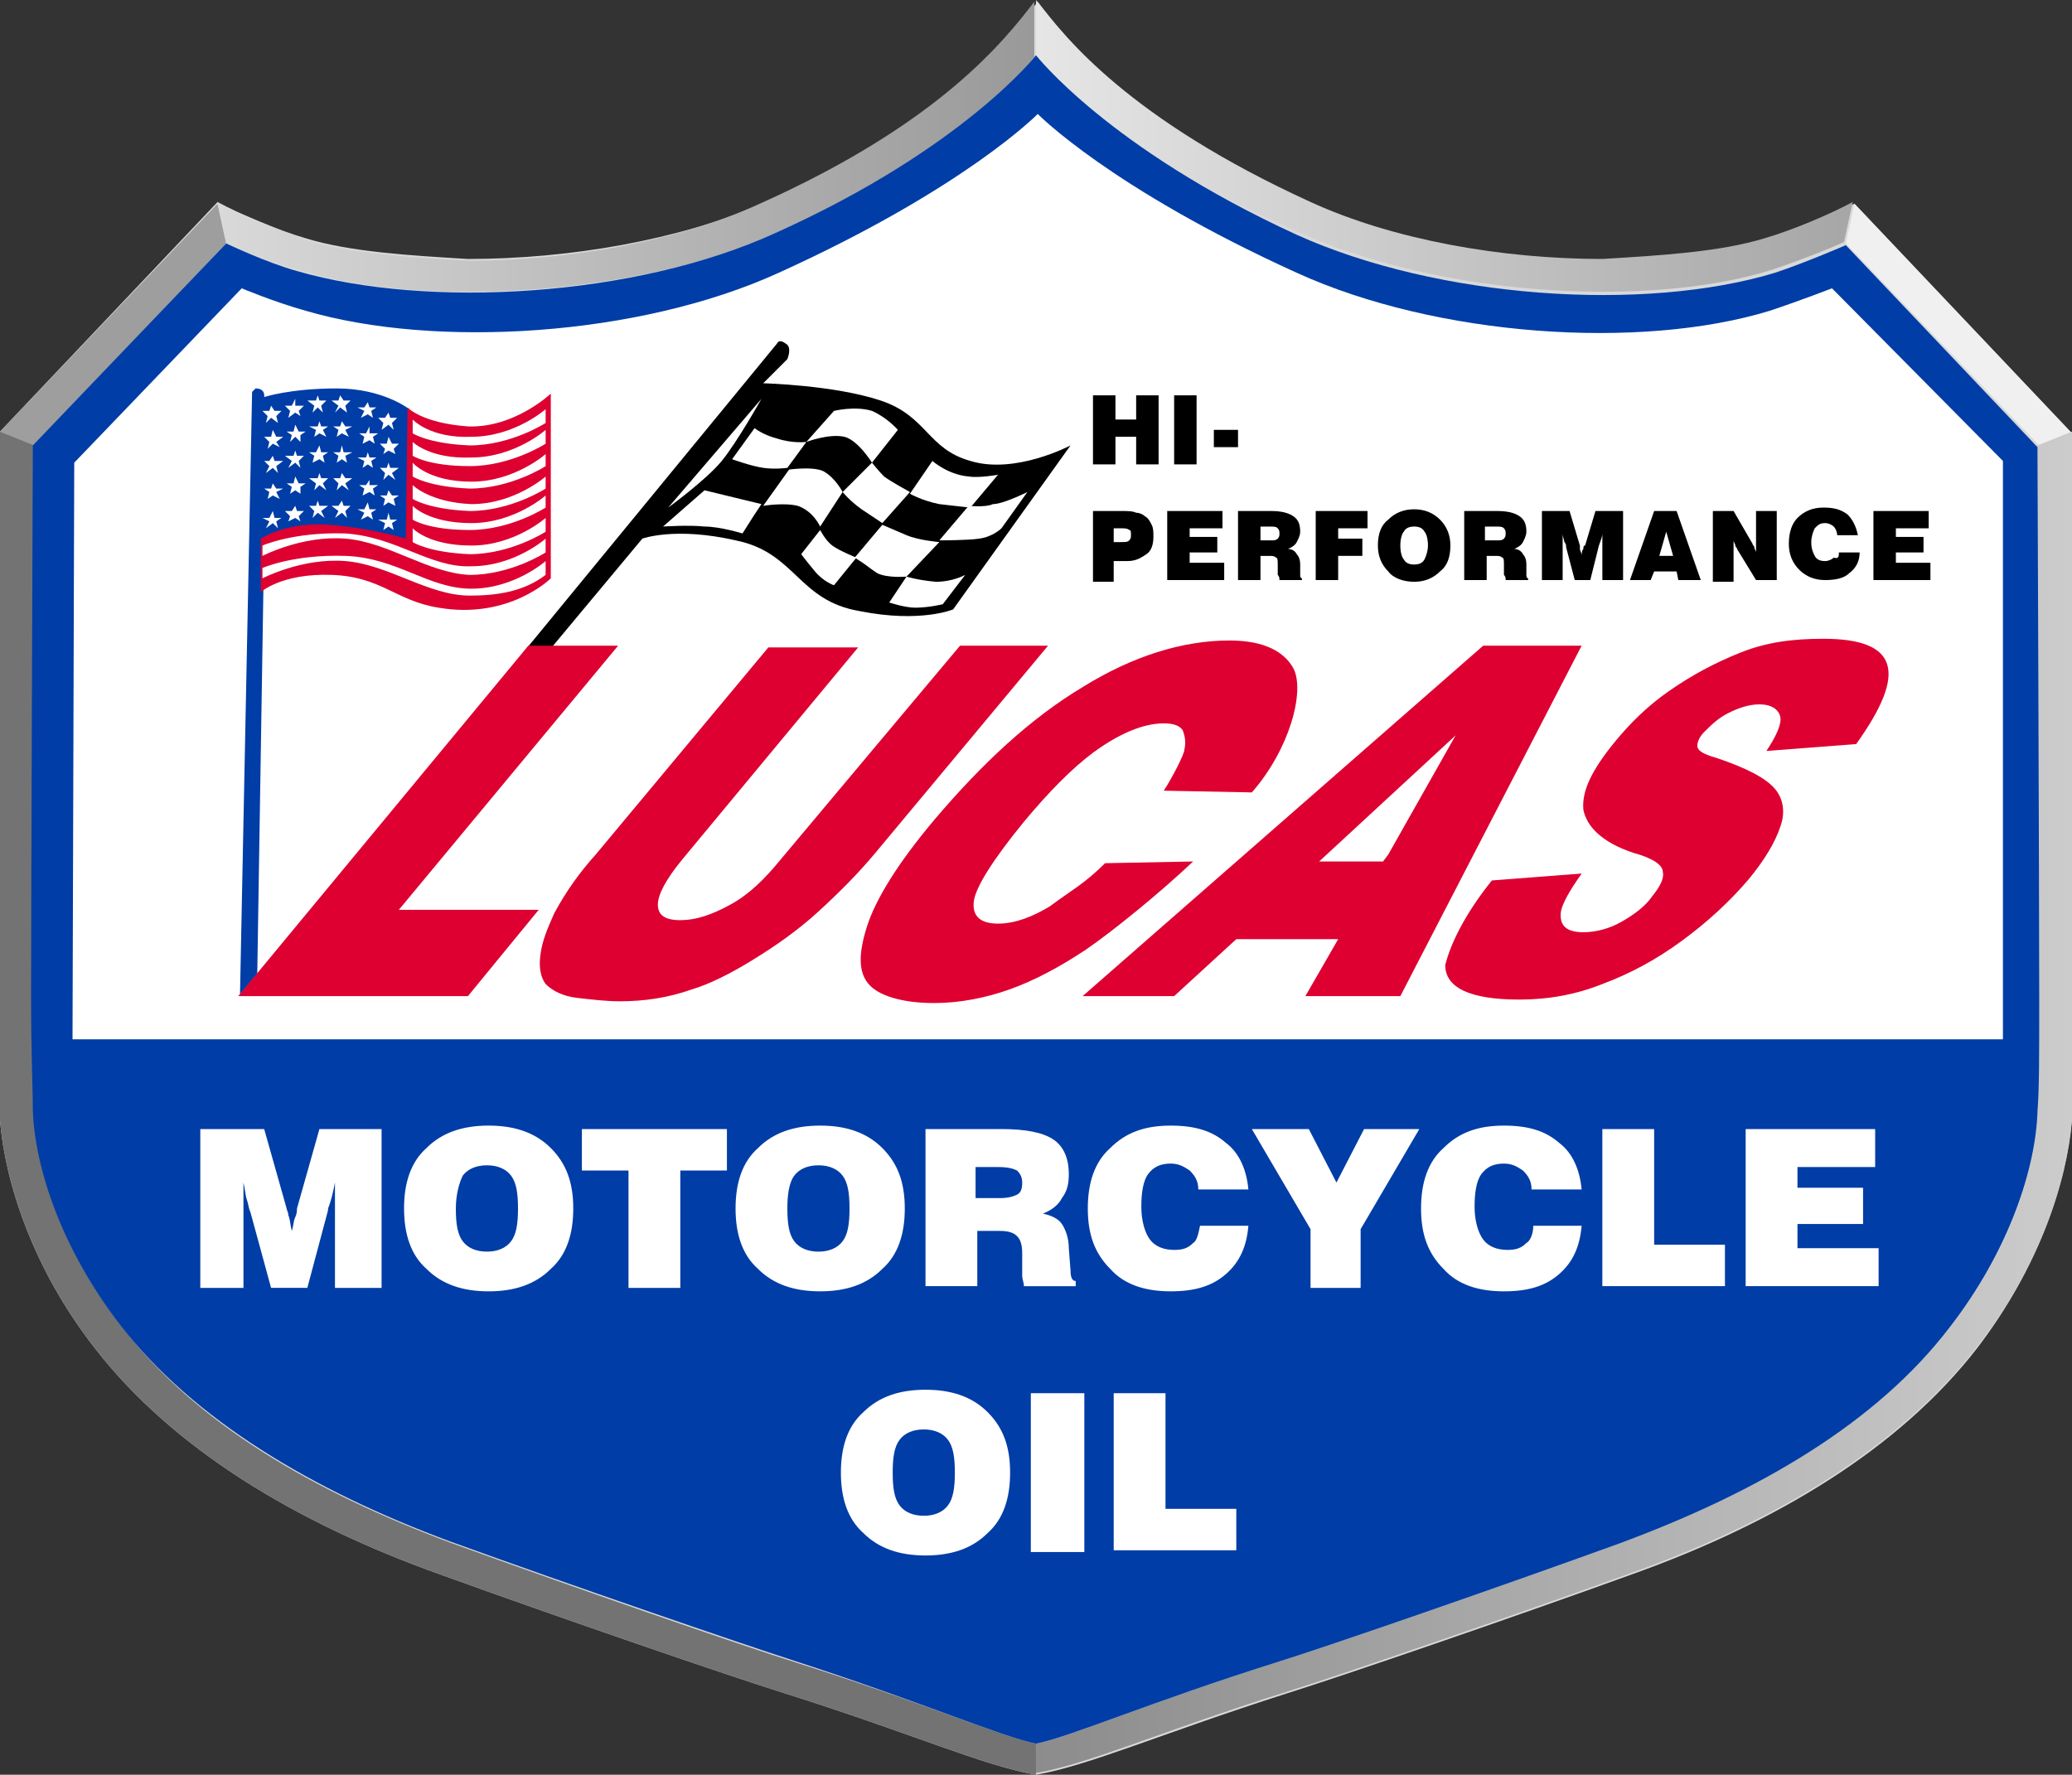
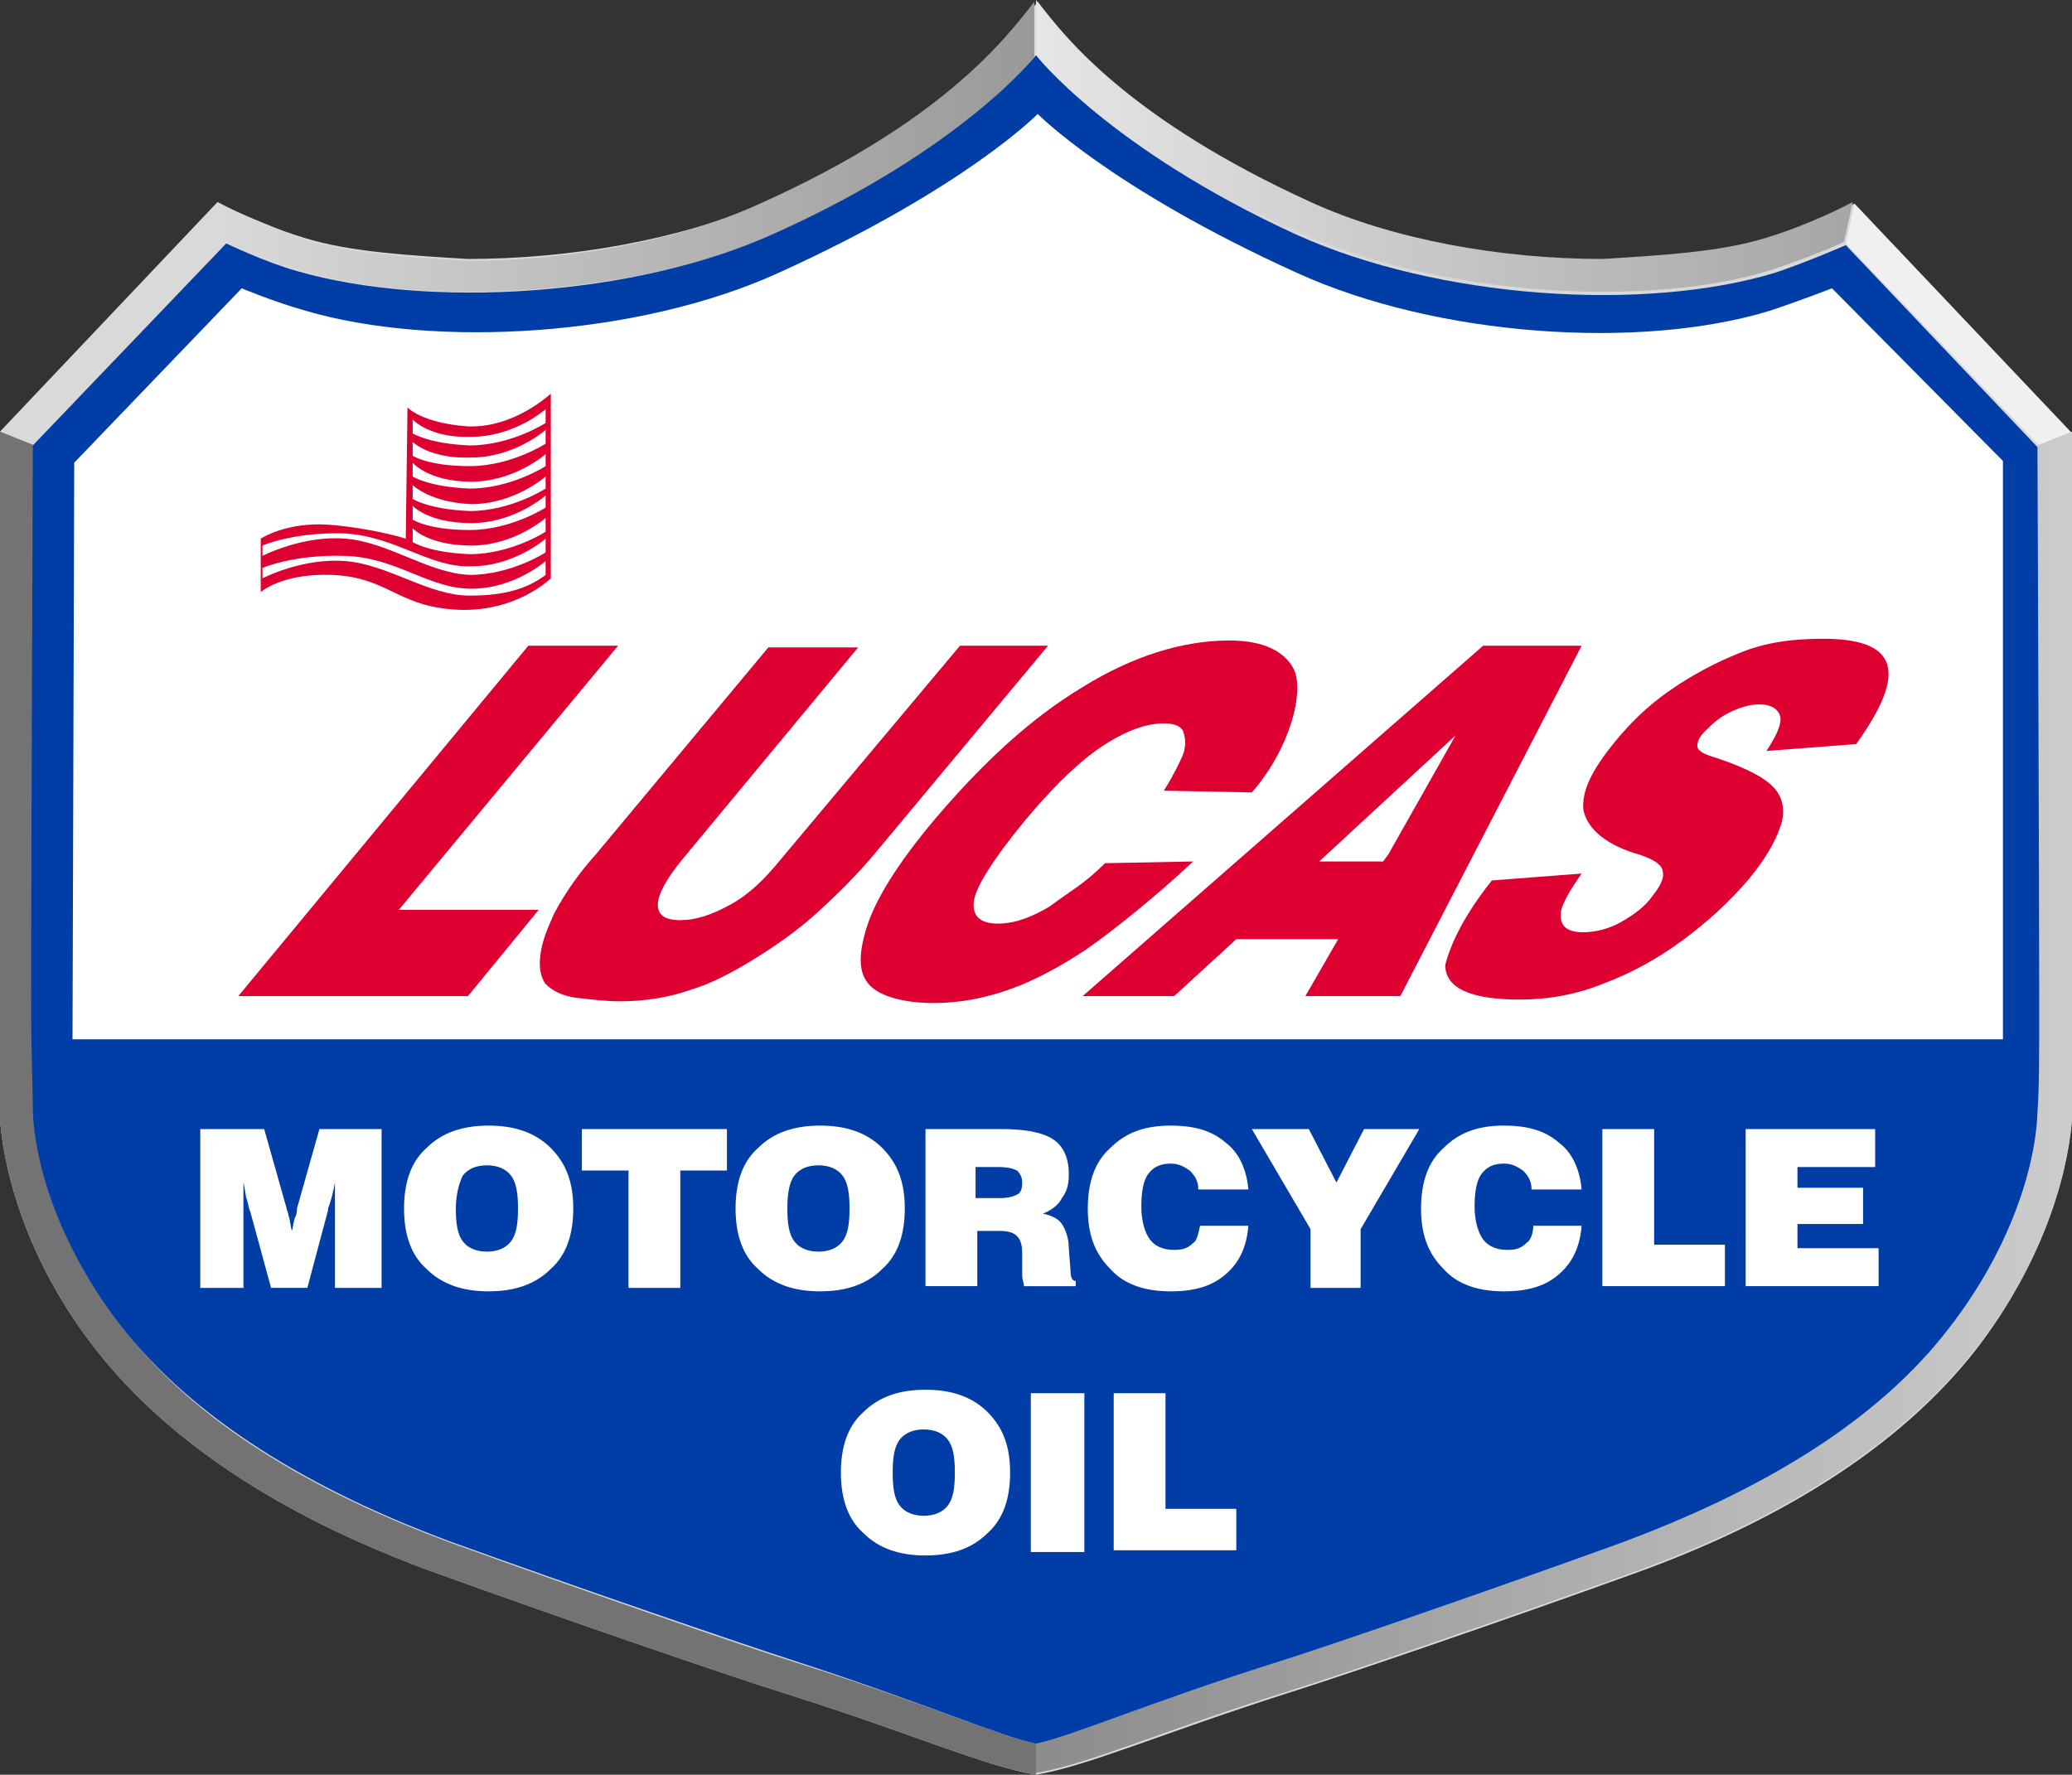
<svg xmlns="http://www.w3.org/2000/svg" id="Ebene_1" viewBox="0 0 2478 2122.82">
  <rect x="0" y="0" width="2478" height="2122.82" fill="#333333" stroke="none" />
  <defs>
    <style>.cls-1,.cls-2{fill:#003da6;}.cls-3{fill:url(#Unbenannter_Verlauf_3);}.cls-4,.cls-5{fill:#fff;}.cls-6{fill:#f0f0f0;}.cls-2,.cls-5,.cls-7,.cls-8{fill-rule:evenodd;}.cls-9{fill:#9e9e9e;}.cls-10{fill:url(#Unbenannter_Verlauf_4);}.cls-11{fill:url(#Unbenannter_Verlauf);}.cls-8{fill:#dd0031;}.cls-12{fill:#d9d9d9;}.cls-13{fill:url(#Unbenannter_Verlauf_2);}</style>
    <linearGradient id="Unbenannter_Verlauf" x1="993.49" y1="1501.29" x2="1040.88" y2="1501.29" gradientTransform="translate(-19276.65 31176.14) scale(20.65 -20.65)" gradientUnits="userSpaceOnUse">
      <stop offset="0" stop-color="#e6e6e6" />
      <stop offset="1" stop-color="#a6a6a6" />
    </linearGradient>
    <linearGradient id="Unbenannter_Verlauf_2" x1="946.09" y1="1501.24" x2="993.48" y2="1501.24" gradientTransform="translate(-19276.65 31176.14) scale(20.65 -20.65)" gradientUnits="userSpaceOnUse">
      <stop offset="0" stop-color="#d9d9d9" />
      <stop offset="1" stop-color="#999" />
    </linearGradient>
    <linearGradient id="Unbenannter_Verlauf_3" x1="933.49" y1="1445.84" x2="993.49" y2="1445.84" gradientTransform="translate(-19276.65 31176.14) scale(20.65 -20.65)" gradientUnits="userSpaceOnUse">
      <stop offset="0" stop-color="#737373" />
      <stop offset="1" stop-color="#737373" />
      <stop offset="1" stop-color="#ccc" />
    </linearGradient>
    <linearGradient id="Unbenannter_Verlauf_4" x1="993.49" y1="1445.89" x2="1053.49" y2="1445.89" gradientTransform="translate(-19276.65 31176.14) scale(20.65 -20.65)" gradientUnits="userSpaceOnUse">
      <stop offset="0" stop-color="#8c8c8c" />
      <stop offset="1" stop-color="#ccc" />
    </linearGradient>
  </defs>
  <path class="cls-12" d="M2478,518.32l-260.19-274.64c-28.91,12.39-72.27,30.97-105.32,43.36-53.69,16.52-125.97,20.65-194.11,24.78-119.77,0-249.86-22.71-348.99-68.14-216.82-97.06-293.23-196.17-328.34-241.61-35.1,45.43-111.51,142.48-328.34,241.61-101.19,43.36-231.28,66.08-353.11,66.08-68.14-4.13-140.42-8.26-194.11-24.78-35.11-10.32-78.47-28.91-105.31-43.36L0,516.25v823.93c6.19,74.34,39.24,177.59,113.57,272.58,92.92,119.77,239.54,208.56,413,270.51,142.49,51.62,346.92,121.84,413,142.49,150.75,47.5,237.47,86.73,299.42,97.05,61.95-10.32,150.75-49.56,299.42-97.05,66.08-20.65,270.51-90.86,413-142.49,173.46-61.95,320.07-150.75,413-270.51,74.34-97.05,107.38-198.24,113.57-272.58v-821.87Z" />
  <path class="cls-11" d="M1239,66.08V0c35.1,45.43,111.51,142.48,328.34,241.61,99.12,45.43,229.21,68.14,348.99,68.14,68.15-4.13,140.42-8.26,194.11-24.78,35.1-10.32,78.47-28.91,105.32-43.36l-10.32,47.49c-2.07,2.06-47.5,20.65-84.67,33.04-57.82,18.59-130.1,26.84-204.43,26.84-125.96,0-260.19-24.78-365.5-72.27-225.09-99.12-307.69-204.43-311.81-210.63h0Z" />
  <path class="cls-6" d="M2207.48,291.17l10.32-47.49,260.19,274.64-39.23,14.46-231.28-241.61Z" />
-   <path class="cls-9" d="M41.3,532.77L0,516.25,260.19,243.67l10.32,47.49-229.21,241.61Z" />
  <path class="cls-13" d="M270.52,291.17l-10.32-47.49c28.91,12.39,72.27,30.97,105.31,43.36,53.69,16.52,125.96,20.65,194.11,24.78,119.77,0,249.86-22.71,348.99-68.14,216.82-97.06,293.23-196.17,328.34-241.61v66.08c-4.13,6.19-86.73,111.51-311.81,212.69-103.25,45.43-239.54,68.14-365.5,68.14-74.34,0-146.61-8.26-204.44-26.84-37.17-10.32-82.6-30.97-84.66-30.97h0Z" />
  <path class="cls-3" d="M1239,2085.65c-41.3-8.26-136.29-49.56-287.04-97.05-66.08-20.65-268.45-90.86-410.94-142.49-167.26-61.95-307.69-144.55-394.41-258.12-70.21-88.8-101.19-183.79-105.31-251.93v-803.29L0,516.25v823.93c6.19,74.34,39.24,177.59,113.57,272.58,92.92,119.77,239.54,208.56,413,270.51,142.49,51.62,346.92,121.84,413,142.49,150.75,47.5,237.47,86.73,299.42,97.05v-37.17Z" />
  <path class="cls-10" d="M1239,2085.65c41.3-8.26,136.29-49.56,287.04-97.05,66.08-20.65,268.45-90.86,410.94-142.49,167.27-61.95,307.68-144.55,394.42-258.12,70.21-88.8,101.18-183.79,105.32-251.93v-803.29l41.3-16.52v821.87c-6.2,74.34-39.23,177.59-113.57,272.58-92.92,119.77-239.54,208.56-413,270.51-142.49,51.62-346.92,121.84-413,142.49-150.75,47.5-237.47,86.73-299.42,97.05v-35.1Z" />
  <path class="cls-1" d="M1239,2085.65c41.3-8.26,136.29-49.56,287.04-97.05,66.08-20.65,268.45-90.86,410.94-142.49,167.27-61.95,307.68-144.55,394.42-258.12,72.27-92.92,103.25-192.05,105.32-258.12,2.07-28.91,2.07-59.89,2.07-138.35,0-123.9-2.07-656.67-2.07-656.67l-229.22-241.61s-47.5,20.65-84.67,33.04c-156.94,47.49-402.67,30.97-572-45.43-225.09-103.25-311.81-214.76-311.81-214.76,0,0-86.73,111.51-311.81,212.7-167.26,76.41-415.06,90.86-572.01,45.43-37.17-10.32-84.66-33.04-84.66-33.04l-231.28,241.61s-2.06,532.77-2.06,656.67c0,78.47,2.06,109.45,2.06,138.35,2.06,66.08,33.04,165.2,105.31,258.12,86.73,111.51,227.15,196.17,394.41,258.12,142.49,51.62,346.92,121.84,410.94,142.49,152.81,49.56,247.8,90.86,289.1,99.12h0Z" />
  <path class="cls-4" d="M2395.4,551.36l-204.43-206.5s-37.17,14.46-74.34,26.84c-154.87,47.49-398.55,30.97-565.81-45.43-223.02-101.19-309.75-189.98-309.75-189.98,0,0-86.73,88.79-309.75,189.98-167.26,76.41-410.94,90.86-565.81,45.43-37.17-10.32-76.41-26.84-76.41-26.84l-200.31,208.57-2.06,689.71h2308.67v-691.78Z" />
-   <path class="cls-7" d="M625.7,780.57h28.91l113.57-136.29s39.24-14.46,111.51,2.06c72.27,14.46,74.34,72.27,148.68,84.66,72.27,14.46,111.51-2.06,111.51-2.06l140.42-196.17s-66.08,35.11-119.77,18.59c-51.62-14.46-51.62-53.69-107.38-72.27s-140.42-20.65-140.42-20.65l28.91-28.91s6.2-14.46-2.06-18.59c-8.26-6.19-10.32,0-10.32,0l-303.56,369.64Z" />
  <path class="cls-5" d="M997.4,491.47l-33.04,37.17s26.85-10.32,45.43-6.19c16.52,4.13,33.04,30.97,33.04,30.97l30.97-39.24s-12.39-14.46-30.97-22.71c-20.65-6.19-45.43,0-45.43,0ZM964.36,528.64l-22.71,30.97s-14.45,2.06-28.91,0-37.17-10.32-37.17-10.32l26.85-37.17s10.32,8.26,26.85,12.39c18.59,6.19,35.1,4.13,35.1,4.13ZM912.73,605.05l30.97-43.36s28.91-4.13,41.3,2.06c14.45,8.26,22.71,24.78,22.71,24.78l-26.85,41.3s-8.26-18.59-26.85-24.78c-16.52-4.13-41.3,0-41.3,0h0ZM902.41,615.37l-14.45,22.71s-26.85-8.26-45.43-8.26c-18.59-2.06-49.56,0-49.56,0l49.56-43.36,68.15,16.52-8.26,12.39ZM980.88,633.96s6.2,12.39,14.45,18.59,28.91,14.46,28.91,14.46l-26.85,33.04s-12.39-4.13-22.71-16.52-16.52-20.65-16.52-20.65l22.72-28.91ZM1042.83,553.42s8.26,10.32,14.45,16.52c8.26,6.19,30.97,18.59,30.97,18.59l-33.04,37.17-24.78-16.52c-14.45-10.32-22.71-20.65-22.71-20.65l35.1-35.11ZM1115.1,551.36l-26.85,39.24s14.45,8.26,35.1,12.39c16.52,2.06,37.17,4.13,37.17,4.13l33.04-39.24s-22.71,4.13-35.1,2.06c-24.78-2.06-43.36-18.59-43.36-18.59h0Z" />
  <path class="cls-5" d="M1158.47,605.05l-35.1,41.3s35.1,0,47.5-2.06c16.52-2.06,26.85-12.39,26.85-12.39l30.97-43.36s-28.91,14.46-41.3,14.46c-8.26,4.13-28.91,2.06-28.91,2.06h0ZM1055.22,627.76l28.91,12.39c14.45,6.19,39.24,8.26,39.24,8.26l-39.24,41.3s-22.71,2.06-35.1-4.13c-12.39-8.26-10.32-8.26-26.85-18.59l33.04-39.23Z" />
-   <path class="cls-5" d="M1084.13,689.71l-20.65,30.97s18.59,6.19,30.97,6.19c16.52,0,33.04-4.13,33.04-4.13l26.85-35.11s-14.45,8.26-35.1,8.26c-22.71-2.06-35.1-6.19-35.1-6.19h0ZM910.67,477.02l-111.51,130.09s45.43-33.04,64.01-55.76,47.5-74.34,47.5-74.34Z" />
-   <path class="cls-2" d="M305.62,464.62c12.39,0,10.32,10.32,10.32,10.32,0,0,30.97-10.32,86.73-10.32s86.73,24.78,86.73,24.78v159.01s-64.01-20.65-103.25-18.59c-39.24,0-70.21,16.52-70.21,16.52l-8.26,518.32-20.65,24.78,14.46-720.69,4.13-4.13Z" />
  <path class="cls-5" d="M328.34,491.47l-4.13-6.19-2.06,6.19h-8.26l6.19,6.19-2.06,8.26,6.19-6.19,8.26,6.19-2.06-8.26,6.19-6.19h-8.26ZM353.12,485.28v-8.26l-4.13,8.26h-8.26l6.19,6.19-2.06,8.26,8.26-6.19,6.19,4.13-2.06-6.19,6.19-6.19h-10.32ZM382.03,479.08l-2.06-6.19-2.06,6.19h-10.32l8.26,6.19-2.06,8.26,6.19-6.19,6.19,6.19-2.06-8.26,6.19-6.19h-8.26ZM410.94,479.08l-4.13-6.19-2.06,6.19h-8.26l8.26,6.19-4.13,8.26,6.19-6.19,8.26,6.19-2.06-8.26,6.19-6.19h-8.26ZM441.91,487.34l-2.06-6.19-4.13,6.19h-8.26l8.26,4.13-4.13,8.26,8.26-4.13,6.19,4.13-2.06-8.26,6.19-4.13h-8.26ZM466.69,499.73l-2.06-6.19-4.13,6.19h-8.26l6.19,6.19-2.06,8.26,8.26-6.19,6.19,6.19-2.06-8.26,6.19-6.19h-8.26ZM330.4,522.45l-4.13-8.26-2.06,8.26h-8.26l6.19,6.19-2.06,8.26,6.19-6.19,8.26,4.13-4.13-6.19,8.26-6.19h-8.26ZM357.25,516.25l-4.13-8.26-2.06,8.26h-8.26l6.19,4.13-2.06,8.26,6.19-6.19,6.19,6.19v-8.26l6.19-4.13h-8.26ZM384.09,510.06l-2.06-6.19-2.06,6.19h-10.32l8.26,4.13-2.06,8.26,6.19-4.13,8.26,4.13-4.13-8.26,6.19-4.13h-8.26ZM413,510.06l-4.13-6.19-2.06,6.19h-8.26l6.19,4.13-2.06,8.26,6.19-4.13,8.26,4.13-4.13-8.26,8.26-4.13h-8.26ZM441.91,518.32v-8.26l-4.13,8.26h-8.26l6.19,4.13-2.06,8.26,8.26-4.13,6.19,4.13-2.06-8.26,6.19-4.13h-10.32ZM468.76,530.71l-4.13-8.26-2.06,8.26h-8.26l6.19,6.19-2.06,6.19,6.19-4.13,8.26,4.13-2.06-6.19,6.19-6.19h-8.26ZM328.34,551.36l-2.06-6.19-4.13,6.19h-6.19l6.19,6.19-4.13,8.26,8.26-6.19,6.19,6.19-2.06-8.26,8.26-6.19h-10.33ZM355.18,545.16l-2.06-6.19-2.06,6.19h-10.32l8.26,6.19-4.13,8.26,8.26-6.19,6.19,6.19-2.06-8.26,6.19-6.19h-8.26ZM384.09,541.03l-2.06-8.26-4.13,8.26h-8.26l6.19,4.13-2.06,8.26,8.26-4.13,6.19,4.13-2.06-8.26,6.19-4.13h-8.26ZM410.94,541.03l-2.06-8.26-2.06,8.26h-8.26l6.19,4.13-2.06,8.26,6.19-4.13,6.19,4.13-2.06-8.26,8.26-4.13h-10.33ZM441.91,547.23l-2.06-6.19-2.06,6.19h-10.32l8.26,4.13-2.06,8.26,6.19-4.13,6.19,4.13-2.06-8.26,6.19-4.13h-8.26ZM466.69,559.62l-2.06-6.19-2.06,6.19h-8.26l6.19,6.19-2.06,8.26,6.19-6.19,8.26,6.19-4.13-8.26,8.26-6.19h-10.33ZM330.4,584.4l-4.13-6.19-2.06,6.19h-8.26l6.19,4.13-2.06,8.26,6.19-4.13,8.26,4.13-4.13-8.26,8.26-4.13h-8.26ZM357.25,578.2l-4.13-8.26-2.06,8.26h-8.26l6.19,4.13-2.06,8.26,6.19-4.13,6.19,4.13v-8.26l6.19-4.13h-8.26ZM384.09,572.01l-2.06-6.19-2.06,6.19h-10.32l8.26,6.19-2.06,8.26,6.19-6.19,8.26,6.19-4.13-8.26,6.19-6.19h-8.26ZM413,572.01l-4.13-6.19-2.06,6.19h-8.26l6.19,6.19-2.06,8.26,6.19-6.19,8.26,6.19-4.13-8.26,8.26-6.19h-8.26ZM441.91,580.27v-6.19l-4.13,6.19h-8.26l6.19,4.13-2.06,8.26,8.26-4.13,6.19,4.13-2.06-8.26,6.19-4.13h-10.32ZM468.76,592.66l-4.13-6.19-2.06,6.19h-8.26l6.19,4.13-2.06,8.26,6.19-4.13,8.26,4.13-2.06-8.26,6.19-4.13h-8.26ZM328.34,619.5l-2.06-8.26-4.13,8.26h-8.26l8.26,4.13-4.13,8.26,8.26-6.19,6.19,6.19-2.06-8.26,6.19-4.13h-8.26ZM355.18,611.24l-2.06-6.19-4.13,6.19h-8.26l6.19,6.19-2.06,6.19,8.26-4.13,6.19,4.13-2.06-6.19,6.19-6.19h-8.26ZM382.03,605.05l-2.06-6.19-2.06,6.19h-8.26l6.19,6.19-2.06,8.26,6.19-6.19,8.26,6.19-4.13-8.26,8.26-6.19h-10.33ZM410.94,605.05l-2.06-6.19-4.13,6.19h-8.26l8.26,6.19-4.13,8.26,8.26-6.19,6.19,6.19-2.06-8.26,6.19-6.19h-8.26ZM441.91,609.18l-2.06-8.26-4.13,8.26h-8.26l8.26,4.13-4.13,8.26,8.26-4.13,6.19,4.13-2.06-8.26,6.19-4.13h-8.26ZM466.69,621.57l-2.06-8.26-2.06,8.26h-10.32l8.26,4.13-2.06,8.26,6.19-4.13,6.19,4.13-2.06-8.26,6.19-4.13h-8.26Z" />
  <path class="cls-8" d="M487.34,487.34s16.52,18.59,72.27,22.71c55.75,2.06,99.12-39.24,99.12-39.24v220.96s-49.56,49.56-134.22,35.11c-51.62-8.26-68.14-37.17-128.03-39.24s-84.66,20.65-84.66,20.65v-64.01s30.97-20.65,82.6-16.52,90.86,16.52,90.86,16.52l2.06-156.94ZM631.89,772.31h107.38l-262.26,315.95h167.27l-84.66,103.25h-274.64l346.92-419.2ZM1148.14,772.31h105.31l-206.5,247.8c-20.65,24.78-43.36,47.5-68.15,70.21s-51.62,41.3-78.47,57.82-51.62,28.91-72.27,35.1c-28.91,10.32-57.82,14.45-86.73,14.45-16.52,0-33.04-2.06-51.62-4.13-16.52-2.06-28.91-8.26-37.17-16.52-6.2-8.26-8.26-20.65-6.2-35.1,2.06-16.52,8.26-30.97,16.52-49.56,14.45-26.85,30.97-49.56,49.56-70.21l206.5-247.8h107.38l-210.63,254c-18.59,22.71-28.91,41.3-28.91,53.69s8.26,18.59,26.85,18.59,37.17-6.2,59.89-18.59,41.3-30.97,59.89-53.69l214.76-256.06ZM1321.6,1032.5l105.31-2.06c-39.24,37.17-94.99,82.6-128.03,105.31-30.97,20.65-61.95,37.17-90.86,47.5s-59.89,16.52-90.86,16.52c-37.17,0-64.01-8.26-76.4-20.65-14.45-14.45-14.45-37.17-4.13-70.21s37.17-76.4,80.54-128.03c57.82-68.15,115.64-121.84,177.59-159.01,59.89-37.17,119.77-55.76,175.52-55.76,43.36,0,66.08,14.46,76.4,33.04,14.45,26.84-4.13,97.05-49.56,148.68l-105.31-2.06c8.26-12.39,24.78-43.36,24.78-49.56,2.06-10.32,0-16.52-2.06-22.71-4.13-6.2-12.39-8.26-22.71-8.26-24.78,0-53.69,12.39-84.66,35.1-24.78,18.59-51.62,45.43-82.6,82.6-37.17,45.43-57.82,78.47-59.89,94.99s6.2,26.85,28.91,26.85c20.65,0,41.3-8.26,61.95-20.65,24.78-18.59,41.3-26.85,66.08-51.62ZM1773.84,772.31l-479.08,419.2h109.45l74.34-68.15h121.84l-39.24,68.15h113.57l216.83-419.19h-117.71ZM1660.26,1022.17l-6.2,8.26h-76.4l163.14-150.75-80.54,142.49ZM1784.16,1053.15l107.38-8.26c-14.45,20.65-22.72,35.1-24.78,45.43-2.07,16.52,6.2,24.78,26.85,24.78,14.45,0,30.97-4.13,45.43-12.39s28.91-18.59,37.17-30.97c8.26-10.32,14.45-20.65,12.39-28.91,0-8.26-12.39-16.52-35.1-22.71-37.17-12.39-55.75-30.97-59.88-51.62-2.07-22.71,10.32-47.5,37.17-80.54,18.58-22.71,39.23-43.36,66.08-61.95s53.69-33.04,84.67-45.43,61.95-16.52,99.12-16.52c45.43,0,70.21,10.32,76.4,30.97s-6.2,51.62-37.17,94.99l-107.38,8.26c12.39-18.59,18.58-33.04,16.52-41.3s-10.32-14.46-24.78-14.46c-12.39,0-24.78,4.13-37.17,10.33s-20.65,14.45-28.91,22.71c-6.2,6.2-8.26,12.39-8.26,16.52,0,6.2,8.26,10.32,22.72,14.45,37.17,12.39,59.88,24.78,70.21,37.17s12.39,28.91,6.2,45.43c-6.2,18.59-18.58,39.24-37.17,61.95-22.72,26.85-49.56,51.62-80.53,74.34s-61.95,39.24-94.99,51.62c-30.97,12.39-64.02,18.59-99.12,18.59-59.89,0-88.8-14.45-88.8-41.3,6.2-24.78,22.71-59.89,55.75-101.19h0Z" />
  <path class="cls-5" d="M493.54,501.8v16.52s18.59,12.39,68.15,14.46c49.56,0,90.86-26.84,90.86-26.84v-16.52s-37.17,33.04-88.8,33.04c-49.56,2.06-70.21-20.65-70.21-20.65Z" />
  <path class="cls-5" d="M493.54,528.64v16.52s18.59,12.39,68.15,12.39,90.86-26.84,90.86-26.84v-16.52s-37.17,33.04-88.8,33.04c-49.56,2.06-70.21-18.59-70.21-18.59h0Z" />
  <path class="cls-5" d="M493.54,553.42v16.52s18.59,12.39,68.15,14.46c49.56,0,90.86-26.84,90.86-26.84v-14.46s-37.17,33.04-88.8,33.04-70.21-22.71-70.21-22.71Z" />
  <path class="cls-5" d="M493.54,580.27v16.52s18.59,12.39,68.15,14.46c49.56,0,90.86-26.84,90.86-26.84v-14.46s-37.17,33.04-88.8,33.04c-49.56-2.06-70.21-22.71-70.21-22.71Z" />
  <path class="cls-5" d="M493.54,605.05v16.52s18.59,12.39,68.15,12.39,90.86-26.84,90.86-26.84v-14.46s-37.17,33.04-88.8,33.04-70.21-20.65-70.21-20.65h0Z" />
  <path class="cls-5" d="M493.54,631.89v16.52s18.59,12.39,68.15,14.46c49.56,0,90.86-26.84,90.86-26.84v-16.52s-37.17,33.04-88.8,33.04-70.21-20.65-70.21-20.65Z" />
  <path class="cls-5" d="M561.68,687.65c49.56,0,90.86-26.84,90.86-26.84v-16.52s-37.17,33.04-88.8,33.04c-49.56,2.06-88.79-35.11-150.74-39.24-61.95-2.06-99.12,14.46-99.12,14.46v12.39s47.49-24.78,99.12-20.65,99.12,41.3,148.68,43.36h0Z" />
  <path class="cls-5" d="M561.68,712.42c30.97,0,64.01-4.13,90.86-24.78v-16.52s-37.17,33.04-88.8,33.04-88.79-37.17-150.74-39.24-99.12,14.46-99.12,14.46v12.39s47.49-24.78,99.12-20.65,99.12,41.3,148.68,41.3h0Z" />
-   <path d="M1307.15,555.49v-82.6h26.85v28.91h24.78v-28.91h26.85v82.6h-26.85v-33.04h-24.78v33.04h-26.85ZM1404.2,555.49v-82.6h26.85v82.6h-26.85ZM1451.7,534.84v-20.65h28.91v20.65h-28.91ZM1307.15,693.84v-82.6h33.04c8.26,0,14.45,0,18.59,2.06,4.13,0,8.26,2.06,10.32,4.13,4.13,2.06,6.2,6.19,8.26,10.32s2.06,8.26,2.06,14.46c0,8.26-2.06,16.52-8.26,20.65s-12.39,8.26-22.71,8.26h-16.52v24.78h-24.78v-2.07ZM1331.93,648.41h8.26c6.2,0,8.26,0,10.32-2.06s2.06-4.13,2.06-6.19c0-4.13,0-6.19-2.06-6.19-2.06-2.06-6.2-2.06-10.32-2.06h-8.26v16.52ZM1395.94,693.84v-82.6h66.08v20.65h-39.24v10.32h33.04v18.59h-33.04v12.39h41.3v20.65h-68.14ZM1480.61,693.84v-82.6h39.24c12.39,0,20.65,2.06,26.85,6.19s8.26,10.32,8.26,18.59c0,4.13-2.06,8.26-4.13,12.39s-6.2,6.19-10.32,8.26c4.13,0,8.26,2.06,10.32,6.19,2.06,2.06,4.13,6.19,4.13,12.39v12.39q0,4.13,2.06,4.13v2.06h-26.85c0-2.06,0-4.13-2.06-6.19v-12.39c0-4.13,0-8.26-2.06-8.26-2.06-2.06-4.13-2.06-8.26-2.06h-10.32v28.91h-26.85ZM1507.45,646.35h12.39c4.13,0,6.2,0,8.26-2.06s2.06-4.13,2.06-6.19,0-4.13-2.06-6.19-4.13-2.06-10.32-2.06h-10.32v16.52ZM1573.53,693.84v-82.6h61.95v20.65h-35.1v12.39h28.91v20.65h-28.91v28.91h-26.85ZM1647.87,652.54c0-14.46,4.13-24.78,12.39-30.97,8.26-8.26,18.59-12.39,30.97-12.39s22.71,4.13,30.97,12.39,12.39,18.59,12.39,30.97c0,14.46-4.13,24.78-12.39,30.97-8.26,8.26-18.59,12.39-30.97,12.39s-24.78-4.13-30.97-12.39c-8.26-8.26-12.39-18.59-12.39-30.97ZM1674.72,652.54c0,8.26,2.06,14.46,4.13,16.52,2.06,4.13,6.2,6.19,12.39,6.19s10.32-2.06,12.39-6.19,4.13-10.32,4.13-16.52c0-8.26-2.06-14.46-4.13-16.52-2.06-4.13-6.2-6.19-12.39-6.19s-10.32,2.06-12.39,6.19c-2.06,2.06-4.13,8.26-4.13,16.52ZM1751.12,693.84v-82.6h39.24c12.39,0,20.65,2.06,26.85,6.19s8.26,10.32,8.26,18.59c0,4.13-2.07,8.26-4.13,12.39s-6.2,6.19-10.32,8.26c4.13,0,8.26,2.06,10.32,6.19,2.07,2.06,4.13,6.19,4.13,12.39v12.39q0,4.13,2.07,4.13v2.06h-26.85c0-2.06,0-4.13-2.06-6.19v-12.39c0-4.13,0-8.26-2.06-8.26-2.06-2.06-4.13-2.06-8.26-2.06h-10.32v28.91h-26.85ZM1777.97,646.35h12.39c4.13,0,6.2,0,8.26-2.06s2.06-4.13,2.06-6.19,0-4.13-2.06-6.19-4.13-2.06-10.32-2.06h-12.39v16.52h2.06ZM1868.83,693.84h-24.78v-82.6h33.04l12.39,41.3v4.13c0,2.06,2.07,4.13,2.07,8.26,0-2.06,0-6.19,2.07-8.26,0-2.06,0-4.13,2.07-4.13l12.39-41.3h33.04v82.6h-24.78v-55.76c0,4.13-2.07,8.26-4.13,14.46l-10.32,41.3h-18.58l-10.32-39.24c0-2.06,0-4.13-2.07-6.19,0-2.06-2.07-6.19-2.07-10.32v55.76ZM1949.36,693.84l28.91-82.6h26.85l28.91,82.6h-26.85l-2.07-10.32h-26.85l-4.13,10.32h-24.78ZM1984.46,664.93h16.52l-8.26-28.91-8.26,28.91ZM2048.48,693.84v-82.6h24.78l22.72,39.24c0,2.06,2.07,2.06,2.07,4.13s2.07,4.13,2.07,6.19v-49.56h24.78v82.6h-24.78l-22.72-37.17c0-2.06-2.07-2.06-2.07-4.13s-2.07-4.13-2.07-6.19v49.56h-24.78v-2.07ZM2199.23,660.8h24.78c0,10.32-4.13,18.59-12.39,24.78-6.2,6.19-16.52,8.26-28.91,8.26s-22.72-4.13-30.97-12.39-12.39-18.59-12.39-30.97c0-14.46,4.13-24.78,10.32-30.97,8.26-8.26,18.58-12.39,30.97-12.39s20.65,2.06,28.91,8.26c6.2,6.19,10.32,14.46,12.39,24.78h-24.78c0-4.13-2.07-8.26-4.13-10.32s-6.2-4.13-10.32-4.13c-6.2,0-8.26,2.06-12.39,6.19-2.07,4.13-4.13,10.32-4.13,16.52,0,8.26,2.07,12.39,4.13,16.52s6.2,6.19,12.39,6.19c4.13,0,8.26-2.06,10.32-4.13,6.2,2.06,6.2-2.06,6.2-6.19h0ZM2240.53,693.84v-82.6h66.08v20.65h-39.23v10.32h33.04v18.59h-33.04v12.39h41.3v20.65h-68.15Z" />
  <path class="cls-4" d="M295.3,1540.49h-55.76v-189.98h76.41l26.84,94.99c0,2.06,2.06,4.13,2.06,8.26,2.06,4.13,2.06,10.32,4.13,18.59,2.06-6.2,2.06-12.39,4.13-16.52s2.06-8.26,2.06-10.32l26.84-94.99h74.34v189.98h-55.76v-125.97c-2.06,10.32-4.13,20.65-8.26,30.97v2.06l-24.78,92.92h-43.36l-24.78-90.86c-2.06-4.13-2.06-8.26-4.13-14.45s-2.06-12.39-4.13-20.65v125.96h4.13ZM483.21,1445.5c0-30.97,8.26-55.75,26.85-72.27,18.59-18.59,43.36-26.85,74.34-26.85s55.75,8.26,74.34,26.85,26.85,41.3,26.85,72.27-8.26,55.75-26.85,72.27c-18.59,18.59-43.36,26.85-74.34,26.85s-55.75-8.26-74.34-26.85c-18.59-16.52-26.84-41.3-26.84-72.27h0ZM545.16,1445.5c0,18.59,2.06,30.97,8.26,39.24s16.52,12.39,28.91,12.39,22.71-4.13,28.91-12.39,8.26-20.65,8.26-39.24-2.06-30.97-8.26-39.24-16.52-12.39-28.91-12.39-22.71,4.13-28.91,12.39c-4.13,8.26-8.26,22.71-8.26,39.24ZM751.66,1540.49v-140.42h-55.75v-49.56h173.46v49.56h-55.75v140.42h-61.95ZM879.69,1445.5c0-30.97,8.26-55.75,26.85-72.27,18.59-18.59,43.36-26.85,74.34-26.85s55.75,8.26,74.34,26.85,26.85,41.3,26.85,72.27-8.26,55.75-26.85,72.27c-18.59,18.59-43.36,26.85-74.34,26.85s-55.75-8.26-74.34-26.85c-18.59-16.52-26.85-41.3-26.85-72.27ZM941.64,1445.5c0,18.59,2.06,30.97,8.26,39.24s16.52,12.39,28.91,12.39,22.71-4.13,28.91-12.39,8.26-20.65,8.26-39.24-2.06-30.97-8.26-39.24-16.52-12.39-28.91-12.39-22.71,4.13-28.91,12.39-8.26,22.71-8.26,39.24ZM1106.84,1540.49v-189.98h90.86c28.91,0,49.56,4.13,61.95,12.39s18.59,22.71,18.59,41.3c0,12.39-2.06,20.65-8.26,28.91-4.13,8.26-12.39,14.45-22.71,18.59,10.32,2.06,18.59,6.2,22.71,12.39s8.26,16.52,8.26,28.91l2.06,26.85c0,8.26,2.06,12.39,6.2,12.39v6.2h-61.95c0-4.13-2.06-8.26-2.06-12.39v-26.85c0-10.32-2.06-16.52-6.2-20.65s-10.32-6.2-20.65-6.2h-26.85v66.08h-61.95v2.06ZM1166.73,1433.11h28.91c10.32,0,16.52-2.06,20.65-4.13s6.2-6.2,6.2-14.45c0-6.2-2.06-10.32-6.2-14.45-4.13-2.06-10.32-4.13-22.71-4.13h-26.85v37.17ZM1435.18,1466.15h57.82c-2.06,24.78-10.32,43.36-26.85,57.82s-37.17,20.65-66.08,20.65c-30.97,0-55.75-8.26-72.27-26.85-18.59-18.59-26.85-41.3-26.85-72.27s8.26-55.75,26.85-72.27c18.59-18.59,41.3-26.85,72.27-26.85,28.91,0,49.56,6.2,66.08,20.65,16.52,12.39,24.78,33.04,26.85,55.75h-59.89c0-10.32-4.13-16.52-10.32-22.71-6.2-4.13-12.39-8.26-22.71-8.26-12.39,0-20.65,4.13-26.85,12.39s-8.26,22.71-8.26,39.24,4.13,30.97,10.32,39.24,16.52,12.39,28.91,12.39c10.32,0,16.52-2.06,22.71-8.26,4.13-2.06,6.2-10.32,8.26-20.65h0ZM1567.34,1540.49v-70.21l-70.21-119.77h68.15l33.04,64.01,33.04-64.01h66.08l-70.21,119.77v70.21h-59.88ZM1833.72,1466.15h57.82c-2.07,24.78-10.32,43.36-26.85,57.82s-37.17,20.65-66.08,20.65c-30.97,0-55.75-8.26-72.27-26.85-18.59-18.59-26.85-41.3-26.85-72.27s8.26-55.75,26.85-72.27c18.59-18.59,41.3-26.85,72.27-26.85,28.91,0,49.56,6.2,66.08,20.65,16.52,12.39,24.78,33.04,26.85,55.75h-59.88c0-10.32-4.13-16.52-10.32-22.71-6.2-4.13-12.39-8.26-22.71-8.26-12.39,0-20.65,4.13-26.85,12.39s-8.26,22.71-8.26,39.24,4.13,30.97,10.32,39.24,16.52,12.39,28.91,12.39c10.32,0,16.52-2.06,22.71-8.26,4.13-2.06,8.26-10.32,8.26-20.65h0ZM1916.32,1540.49v-189.98h61.95v138.35h84.67v49.56h-146.62v2.06ZM2087.72,1540.49v-189.98h154.87v45.43h-92.92v24.78h78.47v43.36h-78.47v28.91h97.05v45.43h-159v2.07ZM1005.66,1761.44c0-30.97,8.26-55.75,26.85-72.27,18.59-18.59,43.36-26.85,74.34-26.85s55.75,8.26,74.34,26.85,26.85,41.3,26.85,72.27-8.26,55.75-26.85,72.27c-18.59,18.59-43.36,26.85-74.34,26.85s-55.75-8.26-74.34-26.85c-18.59-16.52-26.85-41.3-26.85-72.27ZM1067.61,1761.44c0,18.59,2.06,30.97,8.26,39.24s16.52,12.39,28.91,12.39,22.71-4.13,28.91-12.39,8.26-20.65,8.26-39.24-2.06-30.97-8.26-39.24-16.52-12.39-28.91-12.39-22.71,4.13-28.91,12.39-8.26,20.65-8.26,39.24ZM1232.81,1856.43v-189.98h64.01v189.98h-64.01ZM1331.93,1856.43v-189.98h61.95v138.35h84.66v49.56h-146.61v2.06Z" />
</svg>